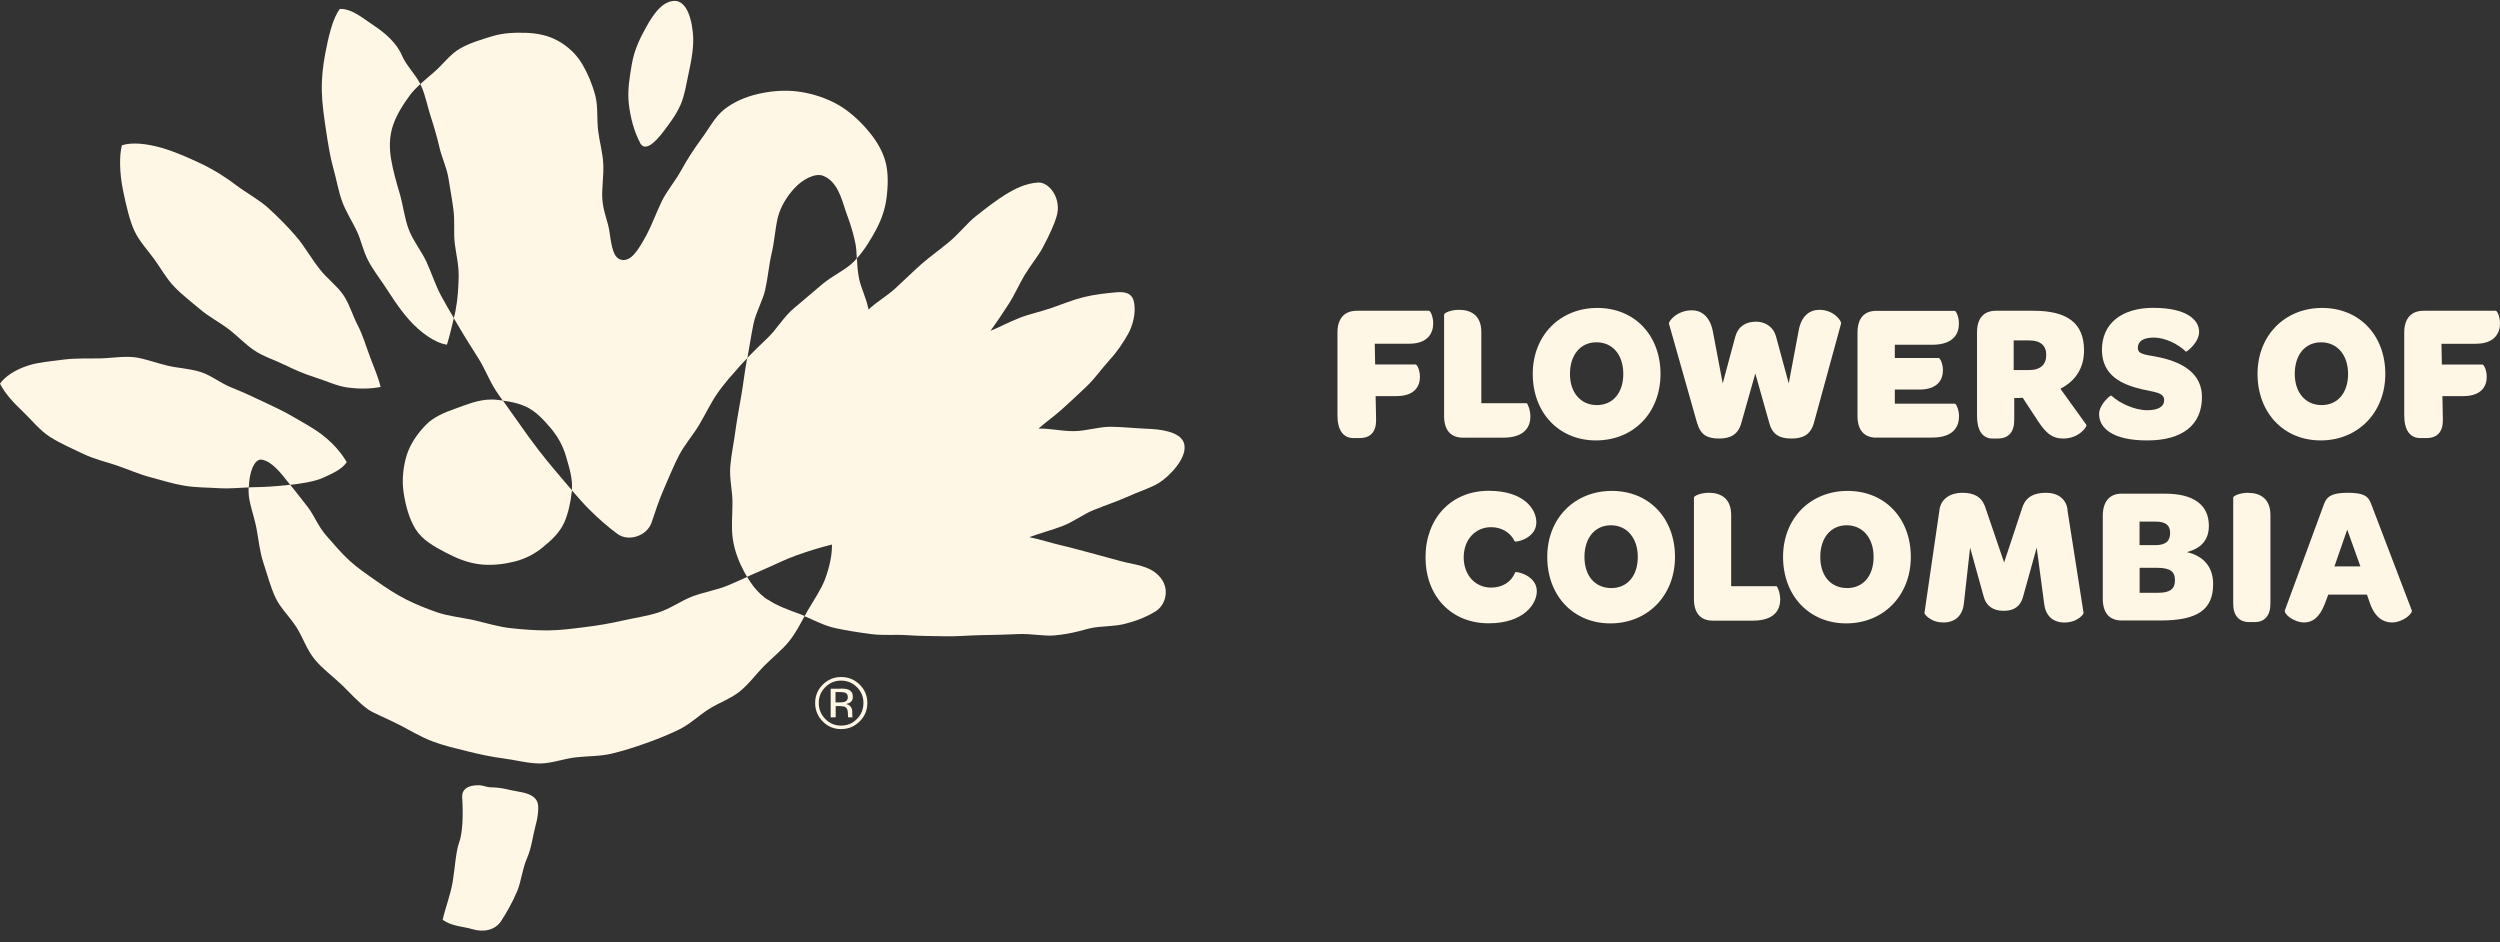
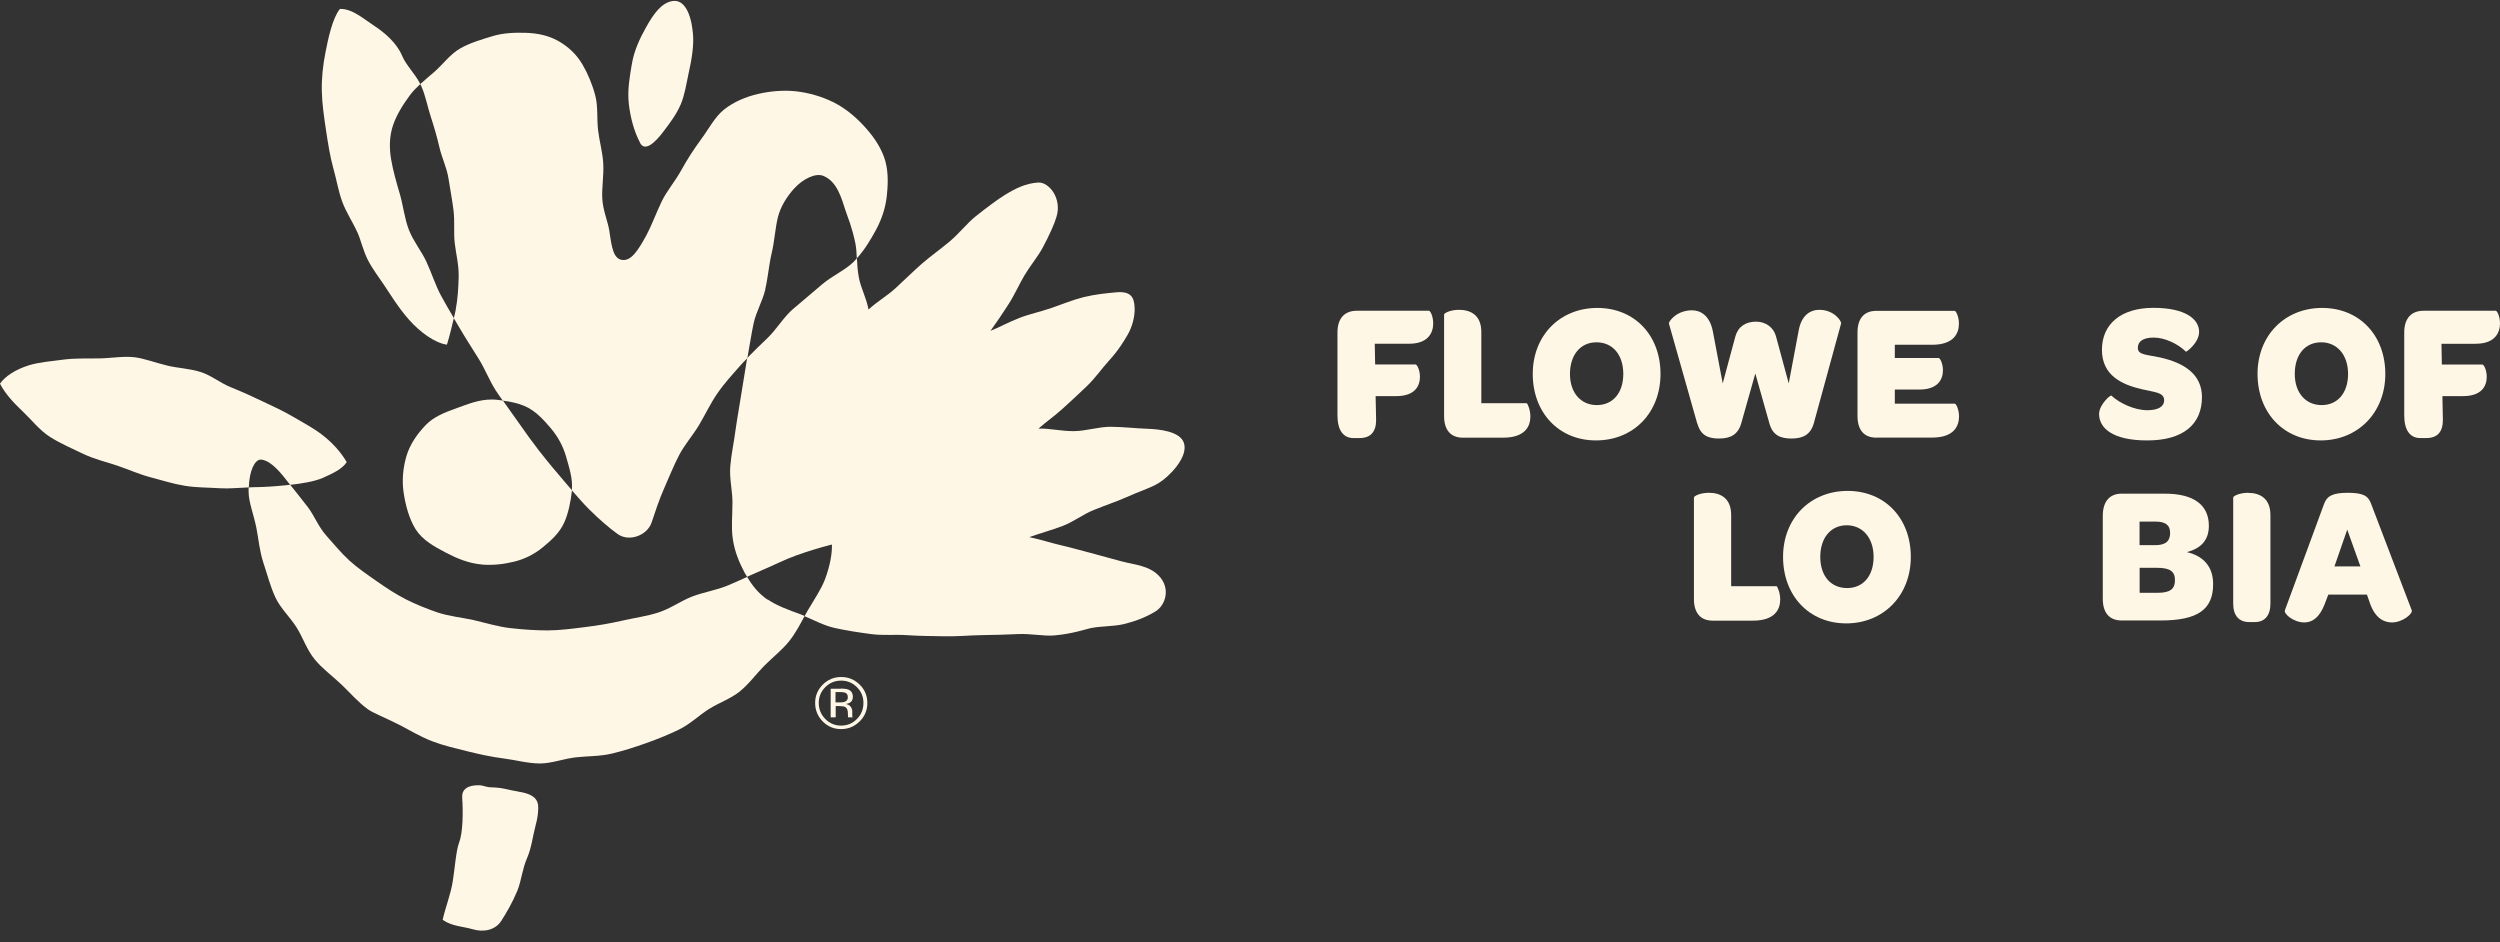
<svg xmlns="http://www.w3.org/2000/svg" width="138" height="52" viewBox="0 0 138 52" fill="none">
  <rect x="0" y="0" width="138" height="52" fill="#333333" stroke="none" />
  <path d="M136.672 18.974C137.712 18.974 138 18.372 138 17.855C138 17.463 137.843 17.154 137.764 17.154H133.781C133.106 17.154 132.714 17.573 132.714 18.352V22.931C132.714 23.736 133.028 24.181 133.598 24.181H133.938C134.539 24.181 134.847 23.841 134.847 23.192L134.821 21.865H135.966C137.006 21.865 137.268 21.29 137.268 20.798C137.268 20.432 137.111 20.124 137.033 20.124H134.79L134.769 18.979H136.672V18.974Z" fill="#FFF7E6" />
  <path d="M88.095 24.311C90.181 24.311 91.66 22.774 91.66 20.641C91.66 18.508 90.228 16.998 88.173 16.998C86.119 16.998 84.608 18.508 84.608 20.641C84.608 22.774 86.04 24.311 88.095 24.311ZM88.121 18.895C89.031 18.895 89.606 19.596 89.606 20.641C89.606 21.687 89.031 22.361 88.147 22.361C87.264 22.361 86.662 21.687 86.662 20.641C86.662 19.596 87.237 18.895 88.121 18.895Z" fill="#FFF7E6" />
  <path d="M93.694 23.376C93.876 24.024 94.269 24.207 94.891 24.207C95.513 24.207 95.931 23.998 96.114 23.376L96.893 20.616L97.672 23.376C97.855 24.024 98.273 24.207 98.895 24.207C99.517 24.207 99.936 23.998 100.119 23.376L101.629 17.855C101.656 17.725 101.237 17.102 100.432 17.102C99.936 17.102 99.439 17.39 99.287 18.247L98.738 21.165L98.033 18.561C97.902 18.07 97.463 17.756 96.94 17.756C96.365 17.756 95.952 18.017 95.795 18.561L95.094 21.165L94.546 18.274C94.363 17.364 93.819 17.129 93.401 17.129C92.543 17.129 92.099 17.751 92.125 17.861L93.688 23.381L93.694 23.376Z" fill="#FFF7E6" />
  <path d="M103.58 24.154H106.654C107.851 24.154 108.138 23.532 108.138 22.983C108.138 22.617 107.982 22.282 107.903 22.282H104.594V21.503H105.948C106.988 21.503 107.25 20.928 107.25 20.437C107.25 20.071 107.093 19.763 107.014 19.763H104.594V19.031H106.649C107.846 19.031 108.133 18.409 108.133 17.86C108.133 17.494 107.976 17.159 107.898 17.159H103.575C102.9 17.159 102.534 17.577 102.534 18.356V22.962C102.534 23.741 102.9 24.159 103.575 24.159" fill="#FFF7E6" />
  <path d="M78.151 20.119H75.908L75.887 18.974H77.785C78.826 18.974 79.113 18.372 79.113 17.855C79.113 17.463 78.956 17.154 78.878 17.154H74.894C74.22 17.154 73.828 17.573 73.828 18.352V22.931C73.828 23.736 74.141 24.181 74.711 24.181H75.051C75.652 24.181 75.961 23.841 75.961 23.192L75.934 21.865H77.079C78.12 21.865 78.381 21.29 78.381 20.798C78.381 20.432 78.224 20.124 78.146 20.124" fill="#FFF7E6" />
  <path d="M131.669 20.641C131.669 18.508 130.236 16.998 128.182 16.998C126.127 16.998 124.616 18.508 124.616 20.641C124.616 22.774 126.049 24.311 128.103 24.311C130.158 24.311 131.669 22.774 131.669 20.641ZM126.671 20.641C126.671 19.575 127.246 18.895 128.129 18.895C129.013 18.895 129.614 19.596 129.614 20.641C129.614 21.687 129.039 22.361 128.155 22.361C127.272 22.361 126.671 21.682 126.671 20.641Z" fill="#FFF7E6" />
  <path d="M118.526 22.644C117.825 22.644 116.989 22.252 116.55 21.839C116.497 21.787 115.87 22.336 115.87 22.853C115.87 23.606 116.576 24.312 118.526 24.312C120.476 24.312 121.548 23.454 121.548 21.917C121.548 20.642 120.533 20.02 119.232 19.732C118.531 19.575 118.008 19.601 118.008 19.209C118.008 18.843 118.296 18.634 118.892 18.634C119.488 18.634 120.22 18.974 120.664 19.413C120.69 19.439 121.391 18.916 121.391 18.321C121.391 17.615 120.638 16.993 118.866 16.993C117.093 16.993 116.027 17.876 116.027 19.309C116.027 20.741 117.146 21.238 118.264 21.494C118.913 21.651 119.462 21.651 119.462 22.095C119.462 22.435 119.148 22.644 118.526 22.644Z" fill="#FFF7E6" />
-   <path d="M113.737 21.457C114.532 21.044 115.039 20.359 115.039 19.34C115.039 17.829 114.103 17.154 112.252 17.154H110.172C109.497 17.154 109.131 17.573 109.131 18.352V22.957C109.131 23.736 109.419 24.207 109.989 24.207H110.276C110.877 24.207 111.186 23.841 111.186 23.192V21.969C111.348 21.969 111.5 21.969 111.656 21.959L112.514 23.271C112.932 23.893 113.267 24.207 113.894 24.207C114.777 24.207 115.222 23.532 115.17 23.454L113.737 21.462V21.457ZM111.155 20.432V18.791H112.017C112.639 18.791 112.953 19.078 112.953 19.596C112.953 20.113 112.639 20.427 112.017 20.427H111.155V20.432Z" fill="#FFF7E6" />
  <path d="M84.268 22.257H81.769V18.326C81.769 17.416 81.199 17.102 80.546 17.102C80.049 17.102 79.714 17.285 79.714 17.364V22.963C79.714 23.742 80.08 24.16 80.755 24.16H82.966C84.189 24.16 84.477 23.533 84.477 22.989C84.477 22.623 84.32 22.257 84.268 22.257Z" fill="#FFF7E6" />
-   <path d="M83.635 31.604C83.426 32.127 82.934 32.435 82.307 32.435C81.45 32.435 80.796 31.761 80.796 30.767C80.796 29.774 81.45 29.1 82.307 29.1C82.882 29.1 83.374 29.387 83.609 29.879C83.661 29.957 84.806 29.722 84.806 28.838C84.806 28.065 84.074 27.092 82.176 27.092C80.091 27.092 78.689 28.629 78.689 30.762C78.689 32.895 80.096 34.406 82.176 34.406C84.106 34.406 84.832 33.34 84.832 32.634C84.832 31.75 83.661 31.515 83.635 31.593" fill="#FFF7E6" />
-   <path d="M88.973 27.098C86.919 27.098 85.408 28.608 85.408 30.741C85.408 32.874 86.84 34.411 88.895 34.411C90.949 34.411 92.46 32.874 92.46 30.741C92.46 28.608 91.028 27.098 88.973 27.098ZM88.947 32.461C88.037 32.461 87.462 31.787 87.462 30.741C87.462 29.696 88.037 28.995 88.921 28.995C89.804 28.995 90.406 29.696 90.406 30.741C90.406 31.787 89.831 32.461 88.947 32.461Z" fill="#FFF7E6" />
  <path d="M130.89 27.824C130.733 27.38 130.477 27.202 129.588 27.202C128.757 27.202 128.443 27.385 128.286 27.824L126.127 33.685C126.049 33.894 126.624 34.359 127.194 34.359C127.638 34.359 128.025 34.098 128.313 33.371L128.522 32.822H130.655L130.838 33.345C131.125 34.124 131.59 34.359 132.035 34.359C132.636 34.359 133.206 33.862 133.127 33.685L130.89 27.824ZM128.862 31.264L129.567 29.236L130.294 31.264H128.862Z" fill="#FFF7E6" />
  <path d="M120.706 30.48C121.485 30.271 121.929 29.832 121.929 29.022C121.929 27.877 121.098 27.25 119.509 27.25H117.115C116.44 27.25 116.074 27.694 116.074 28.473V33.052C116.074 33.831 116.44 34.25 117.115 34.25H119.274C121.307 34.25 122.165 33.648 122.165 32.247C122.165 31.364 121.72 30.71 120.706 30.475M118.103 28.792H118.986C119.556 28.792 119.791 29.001 119.791 29.419C119.791 29.863 119.556 30.093 118.96 30.093H118.103V28.792ZM119.096 32.723H118.108V31.343H119.07C119.796 31.343 120.058 31.552 120.058 32.023C120.058 32.514 119.796 32.723 119.096 32.723Z" fill="#FFF7E6" />
  <path d="M124.104 27.202C123.608 27.202 123.273 27.385 123.273 27.463V33.324C123.273 33.972 123.587 34.338 124.156 34.338H124.47C125.014 34.338 125.327 33.972 125.327 33.324V28.431C125.327 27.521 124.758 27.207 124.104 27.207" fill="#FFF7E6" />
  <path d="M98.059 32.357H95.56V28.425C95.56 27.516 94.99 27.202 94.337 27.202C93.84 27.202 93.505 27.385 93.505 27.463V33.063C93.505 33.842 93.871 34.26 94.546 34.26H96.757C97.98 34.26 98.268 33.632 98.268 33.089C98.268 32.723 98.111 32.357 98.059 32.357Z" fill="#FFF7E6" />
  <path d="M101.99 27.098C99.936 27.098 98.425 28.608 98.425 30.741C98.425 32.874 99.857 34.411 101.912 34.411C103.966 34.411 105.477 32.874 105.477 30.741C105.477 28.608 104.045 27.098 101.99 27.098ZM101.964 32.461C101.054 32.461 100.479 31.787 100.479 30.741C100.479 29.696 101.054 28.995 101.938 28.995C102.821 28.995 103.423 29.696 103.423 30.741C103.423 31.787 102.848 32.461 101.964 32.461Z" fill="#FFF7E6" />
-   <path d="M114.13 28.133C114.051 27.537 113.591 27.202 112.943 27.202C112.342 27.202 111.845 27.385 111.636 28.002L110.627 31.05L109.587 28.002C109.377 27.38 108.912 27.202 108.311 27.202C107.663 27.202 107.14 27.537 107.061 28.133L106.23 33.836C106.22 33.915 106.554 34.276 107.035 34.343C107.673 34.432 108.306 34.192 108.405 33.319L108.75 30.229L109.503 32.942C109.634 33.434 110.01 33.716 110.58 33.716H110.632C111.207 33.716 111.542 33.434 111.672 32.942L112.425 30.229L112.838 33.319C112.938 34.197 113.57 34.438 114.208 34.343C114.694 34.276 115.023 33.915 115.013 33.836L114.119 28.133H114.13Z" fill="#FFF7E6" />
  <path d="M47.448 39.823C47.166 40.105 46.826 40.246 46.428 40.246C46.031 40.246 45.691 40.105 45.414 39.823C45.137 39.541 44.996 39.201 44.996 38.803C44.996 38.406 45.137 38.072 45.419 37.789C45.697 37.512 46.036 37.371 46.434 37.371C46.831 37.371 47.171 37.512 47.453 37.789C47.736 38.066 47.877 38.406 47.877 38.803C47.877 39.201 47.736 39.541 47.453 39.823M45.556 37.931C45.315 38.171 45.195 38.464 45.195 38.803C45.195 39.143 45.315 39.441 45.556 39.687C45.796 39.933 46.089 40.053 46.428 40.053C46.768 40.053 47.066 39.933 47.302 39.687C47.542 39.447 47.662 39.149 47.662 38.803C47.662 38.459 47.542 38.171 47.302 37.931C47.061 37.69 46.768 37.57 46.428 37.57C46.089 37.57 45.796 37.69 45.556 37.931ZM46.402 38.009C46.596 38.009 46.742 38.03 46.831 38.066C46.993 38.134 47.077 38.27 47.077 38.469C47.077 38.61 47.025 38.715 46.92 38.783C46.868 38.819 46.789 38.845 46.69 38.861C46.815 38.882 46.904 38.934 46.962 39.018C47.019 39.102 47.045 39.185 47.045 39.264V39.379C47.045 39.415 47.045 39.452 47.045 39.494C47.045 39.535 47.051 39.562 47.061 39.577L47.072 39.598H46.81C46.81 39.598 46.81 39.588 46.81 39.583C46.81 39.583 46.81 39.572 46.81 39.567V39.514L46.805 39.389C46.805 39.206 46.758 39.086 46.659 39.028C46.601 38.997 46.496 38.976 46.35 38.976H46.13V39.598H45.853V38.019H46.408L46.402 38.009ZM46.7 38.26C46.632 38.218 46.517 38.202 46.361 38.202H46.12V38.772H46.371C46.491 38.772 46.58 38.762 46.638 38.736C46.747 38.694 46.8 38.61 46.8 38.49C46.8 38.375 46.763 38.296 46.695 38.26" fill="#FFF7E6" />
  <path d="M23.551 14.473C23.264 13.856 22.814 13.312 22.574 12.695C22.328 12.058 22.26 11.367 22.077 10.73C21.884 10.071 21.695 9.428 21.586 8.774C21.486 8.173 21.486 7.52 21.701 6.898C21.894 6.338 22.239 5.779 22.631 5.251C22.793 5.031 22.992 4.833 23.201 4.639C22.887 4.028 22.422 3.62 22.187 3.06C21.899 2.37 21.215 1.79 20.686 1.445C20.075 1.048 19.442 0.467 18.763 0.494C18.35 1.001 18.109 2.156 17.963 2.909C17.832 3.573 17.748 4.294 17.764 5.026C17.78 5.748 17.89 6.469 17.989 7.143C18.109 7.943 18.229 8.68 18.386 9.235C18.574 9.904 18.674 10.531 18.883 11.111C19.092 11.697 19.453 12.22 19.74 12.852C19.918 13.244 20.043 13.83 20.31 14.358C20.572 14.865 20.932 15.33 21.183 15.707C21.528 16.219 22.004 17.008 22.589 17.662C23.185 18.331 24.001 18.932 24.67 19.026C24.827 18.514 24.947 18.017 25.052 17.557C24.811 17.149 24.571 16.736 24.346 16.323C24.027 15.727 23.828 15.074 23.546 14.468" fill="#FFF7E6" />
-   <path d="M7.434 12.773C7.706 13.338 8.15 13.803 8.516 14.31C8.882 14.812 9.185 15.377 9.619 15.826C10.048 16.276 10.56 16.658 11.036 17.066C11.511 17.473 12.076 17.761 12.578 18.137C13.085 18.514 13.514 18.989 14.026 19.334C14.544 19.685 15.155 19.868 15.71 20.14C16.269 20.411 16.823 20.657 17.419 20.84C18.01 21.023 18.58 21.311 19.207 21.394C19.808 21.473 20.477 21.473 21.011 21.358C20.843 20.704 20.608 20.207 20.415 19.674C20.184 19.042 20.012 18.466 19.745 17.954C19.447 17.379 19.285 16.762 18.94 16.266C18.59 15.764 18.067 15.387 17.67 14.885C17.137 14.211 16.797 13.573 16.358 13.066C15.877 12.507 15.38 12.005 14.784 11.461C14.303 11.027 13.65 10.688 12.949 10.159C12.604 9.898 11.909 9.412 11.036 9.004C10.377 8.696 9.65 8.372 8.945 8.168C8.087 7.922 7.287 7.838 6.728 8.021C6.576 8.628 6.603 9.532 6.775 10.426C6.953 11.32 7.172 12.235 7.434 12.773Z" fill="#FFF7E6" />
  <path d="M42.246 15.942C42.398 15.288 42.445 14.614 42.596 13.976C42.753 13.317 42.785 12.638 42.936 12.005C43.093 11.373 43.464 10.824 43.815 10.431C44.327 9.856 45.022 9.548 45.425 9.7C46.214 9.998 46.455 10.96 46.679 11.639C46.789 11.979 47.035 12.528 47.223 13.464C47.27 13.699 47.281 13.971 47.296 14.264C47.746 13.767 48.059 13.223 48.337 12.721C48.703 12.052 48.896 11.399 48.959 10.745C49.032 10.024 49.032 9.307 48.797 8.664C48.561 8.011 48.133 7.425 47.647 6.908C47.176 6.406 46.622 5.946 45.979 5.632C45.362 5.329 44.667 5.125 43.956 5.042C43.286 4.968 42.565 5.021 41.854 5.183C41.174 5.34 40.516 5.617 39.977 6.04C39.46 6.448 39.136 7.101 38.717 7.666C38.32 8.21 37.944 8.779 37.614 9.381C37.28 9.998 36.804 10.536 36.522 11.127C36.197 11.812 35.962 12.465 35.68 12.988C35.209 13.851 34.833 14.42 34.336 14.347C33.866 14.279 33.767 13.673 33.641 12.779C33.568 12.245 33.275 11.629 33.244 10.928C33.218 10.337 33.333 9.694 33.301 9.046C33.27 8.424 33.087 7.807 33.014 7.185C32.941 6.547 33.014 5.888 32.867 5.303C32.7 4.66 32.449 4.064 32.151 3.557C31.822 2.997 31.362 2.569 30.813 2.26C30.264 1.952 29.657 1.832 29.02 1.811C28.418 1.795 27.781 1.811 27.159 2.004C26.573 2.182 25.94 2.365 25.386 2.684C24.848 2.997 24.456 3.546 23.985 3.959C23.724 4.189 23.447 4.414 23.196 4.644C23.212 4.676 23.232 4.702 23.248 4.738C23.499 5.292 23.598 5.904 23.781 6.448C23.964 7.012 24.126 7.567 24.257 8.136C24.388 8.706 24.66 9.25 24.754 9.835C24.843 10.405 24.952 10.98 25.031 11.582C25.114 12.245 25.031 12.857 25.104 13.443C25.177 14.044 25.334 14.635 25.318 15.288C25.303 15.848 25.276 16.464 25.146 17.149C25.125 17.275 25.083 17.426 25.052 17.567C25.151 17.74 25.256 17.907 25.355 18.08C25.695 18.66 26.061 19.225 26.416 19.795C26.777 20.37 27.017 21.018 27.378 21.572C27.498 21.755 27.624 21.933 27.755 22.116C28.188 22.168 28.612 22.262 28.983 22.424C29.563 22.68 29.992 23.156 30.395 23.627C30.787 24.092 31.085 24.62 31.257 25.237C31.414 25.801 31.628 26.418 31.566 27.067C31.89 27.438 32.203 27.798 32.512 28.107C33.071 28.666 33.615 29.132 34.091 29.477C34.713 29.926 35.717 29.571 35.968 28.844C36.161 28.274 36.365 27.626 36.658 26.962C36.919 26.377 37.165 25.744 37.484 25.132C37.787 24.541 38.252 24.029 38.592 23.454C38.942 22.863 39.23 22.247 39.596 21.718C40.003 21.128 40.469 20.631 40.866 20.176C40.992 20.035 41.122 19.904 41.253 19.774C41.373 19.141 41.462 18.493 41.598 17.855C41.739 17.202 42.105 16.6 42.251 15.952" fill="#FFF7E6" />
  <path d="M35.33 7.886C35.586 8.367 36.103 7.954 36.652 7.222C36.95 6.819 37.322 6.354 37.578 5.758C37.797 5.24 37.881 4.655 38.006 4.075C38.195 3.222 38.315 2.47 38.247 1.816C38.137 0.708 37.766 -0.019 37.149 0.054C36.532 0.133 36.088 0.739 35.654 1.523C35.33 2.104 35.006 2.768 34.875 3.552C34.755 4.258 34.624 5.01 34.713 5.753C34.802 6.485 34.99 7.237 35.335 7.886" fill="#FFF7E6" />
-   <path d="M60.397 28.143C61.014 27.892 61.636 27.688 62.196 27.438C62.855 27.134 63.503 26.946 63.968 26.659C64.522 26.324 65.61 25.237 65.353 24.452C65.139 23.799 63.958 23.689 63.325 23.668C62.698 23.647 62.008 23.564 61.302 23.558C60.638 23.558 59.953 23.794 59.273 23.799C58.578 23.804 57.972 23.642 57.324 23.658C57.773 23.266 58.212 22.962 58.662 22.555C59.122 22.136 59.577 21.718 60 21.31C60.471 20.856 60.826 20.333 61.197 19.93C61.715 19.366 62.044 18.832 62.253 18.466C62.478 18.08 62.661 17.484 62.63 16.961C62.604 16.443 62.452 16.062 61.626 16.135C61.051 16.187 60.429 16.25 59.801 16.407C59.211 16.553 58.63 16.799 58.05 16.997C57.444 17.207 56.816 17.337 56.283 17.546C55.614 17.808 55.128 18.085 54.673 18.263C55.023 17.782 55.326 17.327 55.661 16.809C56.001 16.287 56.246 15.717 56.544 15.21C56.884 14.64 57.297 14.159 57.553 13.678C57.951 12.935 58.217 12.319 58.306 12.005C58.651 10.975 57.909 10.039 57.308 10.076C56.612 10.118 56.027 10.416 55.468 10.761C55.081 11.001 54.521 11.414 53.863 11.937C53.397 12.308 52.979 12.852 52.43 13.322C51.949 13.73 51.4 14.112 50.877 14.566C50.391 14.995 49.916 15.466 49.419 15.921C48.928 16.365 48.426 16.637 47.945 17.086C47.803 16.391 47.526 15.91 47.417 15.361C47.338 14.964 47.317 14.593 47.302 14.253C47.244 14.316 47.187 14.389 47.124 14.451C46.659 14.912 45.968 15.204 45.388 15.691C44.876 16.124 44.332 16.584 43.768 17.065C43.25 17.51 42.884 18.163 42.356 18.67C41.99 19.021 41.614 19.381 41.248 19.758C41.248 19.773 41.242 19.789 41.237 19.805C41.112 20.469 41.039 21.133 40.929 21.781C40.814 22.45 40.688 23.109 40.599 23.752C40.511 24.437 40.364 25.095 40.312 25.733C40.255 26.434 40.437 27.108 40.432 27.735C40.432 28.457 40.359 29.126 40.448 29.727C40.553 30.48 40.824 31.076 41.091 31.588C41.138 31.672 41.19 31.756 41.237 31.839C41.509 31.714 41.781 31.594 42.053 31.479C42.696 31.212 43.307 30.888 43.94 30.663C44.594 30.428 45.268 30.224 45.922 30.057C45.937 30.558 45.817 31.243 45.535 31.991C45.325 32.535 44.949 33.084 44.583 33.706C44.526 33.805 44.468 33.91 44.411 34.014C44.944 34.234 45.488 34.537 46.094 34.668C46.732 34.809 47.411 34.913 48.096 35.002C48.755 35.091 49.445 35.013 50.125 35.065C50.799 35.112 51.479 35.107 52.143 35.123C52.833 35.138 53.507 35.07 54.161 35.06C54.866 35.049 55.546 35.034 56.173 35.002C56.921 34.966 57.616 35.128 58.202 35.075C59.206 34.986 59.906 34.736 60.183 34.678C60.789 34.547 61.438 34.594 62.044 34.448C62.645 34.302 63.241 34.082 63.785 33.748C64.344 33.408 64.632 32.472 63.968 31.782C63.424 31.217 62.624 31.175 61.913 30.987C61.349 30.841 60.8 30.679 60.22 30.527C59.687 30.391 59.138 30.229 58.526 30.088C58.003 29.968 57.444 29.78 56.816 29.649C57.376 29.445 58.024 29.273 58.662 29.032C59.252 28.807 59.791 28.384 60.392 28.143" fill="#FFF7E6" />
+   <path d="M60.397 28.143C61.014 27.892 61.636 27.688 62.196 27.438C62.855 27.134 63.503 26.946 63.968 26.659C64.522 26.324 65.61 25.237 65.353 24.452C65.139 23.799 63.958 23.689 63.325 23.668C62.698 23.647 62.008 23.564 61.302 23.558C60.638 23.558 59.953 23.794 59.273 23.799C58.578 23.804 57.972 23.642 57.324 23.658C57.773 23.266 58.212 22.962 58.662 22.555C59.122 22.136 59.577 21.718 60 21.31C60.471 20.856 60.826 20.333 61.197 19.93C61.715 19.366 62.044 18.832 62.253 18.466C62.478 18.08 62.661 17.484 62.63 16.961C62.604 16.443 62.452 16.062 61.626 16.135C61.051 16.187 60.429 16.25 59.801 16.407C59.211 16.553 58.63 16.799 58.05 16.997C57.444 17.207 56.816 17.337 56.283 17.546C55.614 17.808 55.128 18.085 54.673 18.263C55.023 17.782 55.326 17.327 55.661 16.809C56.001 16.287 56.246 15.717 56.544 15.21C56.884 14.64 57.297 14.159 57.553 13.678C57.951 12.935 58.217 12.319 58.306 12.005C58.651 10.975 57.909 10.039 57.308 10.076C56.612 10.118 56.027 10.416 55.468 10.761C55.081 11.001 54.521 11.414 53.863 11.937C53.397 12.308 52.979 12.852 52.43 13.322C51.949 13.73 51.4 14.112 50.877 14.566C50.391 14.995 49.916 15.466 49.419 15.921C48.928 16.365 48.426 16.637 47.945 17.086C47.803 16.391 47.526 15.91 47.417 15.361C47.338 14.964 47.317 14.593 47.302 14.253C47.244 14.316 47.187 14.389 47.124 14.451C46.659 14.912 45.968 15.204 45.388 15.691C44.876 16.124 44.332 16.584 43.768 17.065C43.25 17.51 42.884 18.163 42.356 18.67C41.99 19.021 41.614 19.381 41.248 19.758C41.248 19.773 41.242 19.789 41.237 19.805C40.814 22.45 40.688 23.109 40.599 23.752C40.511 24.437 40.364 25.095 40.312 25.733C40.255 26.434 40.437 27.108 40.432 27.735C40.432 28.457 40.359 29.126 40.448 29.727C40.553 30.48 40.824 31.076 41.091 31.588C41.138 31.672 41.19 31.756 41.237 31.839C41.509 31.714 41.781 31.594 42.053 31.479C42.696 31.212 43.307 30.888 43.94 30.663C44.594 30.428 45.268 30.224 45.922 30.057C45.937 30.558 45.817 31.243 45.535 31.991C45.325 32.535 44.949 33.084 44.583 33.706C44.526 33.805 44.468 33.91 44.411 34.014C44.944 34.234 45.488 34.537 46.094 34.668C46.732 34.809 47.411 34.913 48.096 35.002C48.755 35.091 49.445 35.013 50.125 35.065C50.799 35.112 51.479 35.107 52.143 35.123C52.833 35.138 53.507 35.07 54.161 35.06C54.866 35.049 55.546 35.034 56.173 35.002C56.921 34.966 57.616 35.128 58.202 35.075C59.206 34.986 59.906 34.736 60.183 34.678C60.789 34.547 61.438 34.594 62.044 34.448C62.645 34.302 63.241 34.082 63.785 33.748C64.344 33.408 64.632 32.472 63.968 31.782C63.424 31.217 62.624 31.175 61.913 30.987C61.349 30.841 60.8 30.679 60.22 30.527C59.687 30.391 59.138 30.229 58.526 30.088C58.003 29.968 57.444 29.78 56.816 29.649C57.376 29.445 58.024 29.273 58.662 29.032C59.252 28.807 59.791 28.384 60.392 28.143" fill="#FFF7E6" />
  <path d="M28.596 43.691C28.058 43.613 27.802 43.477 27.127 43.461C26.819 43.456 26.688 43.352 26.474 43.346C25.789 43.325 25.481 43.592 25.512 44.031C25.57 44.831 25.554 45.971 25.34 46.52C25.177 46.933 25.104 47.952 24.994 48.642C24.879 49.374 24.581 50.106 24.435 50.775C24.958 51.141 25.564 51.136 26.087 51.293C26.714 51.481 27.342 51.334 27.666 50.838C27.943 50.409 28.277 49.839 28.56 49.165C28.779 48.627 28.826 47.973 29.098 47.356C29.344 46.791 29.401 46.18 29.564 45.568C29.632 45.322 29.679 45.077 29.7 44.826C29.741 44.35 29.741 43.859 28.596 43.697" fill="#FFF7E6" />
  <path d="M29.804 24.944C29.396 24.416 28.988 23.851 28.581 23.266C28.314 22.889 28.037 22.502 27.76 22.11C27.556 22.084 27.357 22.053 27.148 22.053C26.406 22.053 25.794 22.325 25.224 22.523C24.545 22.764 23.938 23.009 23.504 23.459C23.029 23.95 22.631 24.526 22.443 25.153C22.25 25.791 22.182 26.507 22.276 27.16C22.386 27.918 22.59 28.645 22.94 29.21C23.316 29.811 23.97 30.172 24.623 30.511C25.193 30.809 25.841 31.097 26.631 31.165C27.206 31.212 27.823 31.144 28.403 30.998C28.968 30.857 29.506 30.59 29.977 30.198C30.4 29.848 30.881 29.434 31.148 28.838C31.362 28.358 31.498 27.746 31.571 27.082C31.571 27.077 31.571 27.066 31.571 27.061C31.425 26.894 31.278 26.726 31.132 26.549C30.708 26.052 30.253 25.519 29.809 24.944" fill="#FFF7E6" />
  <path d="M14.392 25.372C14.784 25.372 15.281 25.801 15.835 26.533C15.893 26.606 15.961 26.69 16.018 26.763C16.63 26.695 17.341 26.585 17.801 26.387C18.345 26.146 18.899 25.89 19.139 25.508C18.789 24.907 18.282 24.379 17.759 23.982C17.278 23.616 16.703 23.313 16.149 22.988C15.616 22.675 15.051 22.419 14.486 22.152C13.922 21.88 13.357 21.624 12.782 21.394C12.186 21.159 11.674 20.73 11.099 20.542C10.466 20.338 9.813 20.322 9.253 20.186C8.563 20.019 7.957 19.784 7.434 19.721C6.812 19.648 6.148 19.773 5.484 19.784C4.825 19.794 4.167 19.768 3.539 19.846C2.844 19.941 2.17 19.988 1.61 20.16C0.816 20.406 0.261 20.798 0 21.18C0.298 21.755 0.753 22.236 1.26 22.717C1.741 23.171 2.175 23.741 2.745 24.107C3.325 24.478 3.973 24.756 4.559 25.038C5.238 25.362 5.928 25.514 6.472 25.702C7.094 25.916 7.69 26.183 8.307 26.345C8.94 26.512 9.562 26.711 10.2 26.815C10.837 26.92 11.491 26.909 12.144 26.951C12.63 26.983 13.174 26.925 13.734 26.904C13.765 25.968 14.063 25.372 14.398 25.367" fill="#FFF7E6" />
  <path d="M42.372 33.105C41.865 32.76 41.52 32.316 41.242 31.845C40.892 32.007 40.542 32.164 40.181 32.316C39.554 32.577 38.859 32.681 38.21 32.927C37.578 33.173 36.998 33.602 36.339 33.811C35.691 34.02 35 34.109 34.321 34.266C33.662 34.417 32.983 34.532 32.292 34.616C31.628 34.699 30.944 34.794 30.238 34.799C29.574 34.799 28.879 34.752 28.178 34.673C27.519 34.6 26.861 34.396 26.165 34.234C25.522 34.088 24.822 34.03 24.147 33.806C23.536 33.596 22.945 33.356 22.407 33.084C21.831 32.791 21.298 32.436 20.807 32.091C20.273 31.72 19.745 31.359 19.301 30.956C18.82 30.517 18.418 30.02 18.02 29.576C17.576 29.079 17.346 28.457 16.996 27.997C16.64 27.532 16.311 27.13 16.018 26.758C15.945 26.769 15.867 26.774 15.793 26.784C15.192 26.847 14.575 26.889 13.969 26.894C13.885 26.894 13.807 26.905 13.723 26.905C13.723 26.994 13.718 27.077 13.723 27.171C13.733 27.736 14 28.389 14.152 29.137C14.272 29.743 14.324 30.423 14.549 31.097C14.753 31.699 14.915 32.368 15.213 33C15.49 33.586 16.013 34.062 16.379 34.647C16.724 35.201 16.938 35.87 17.372 36.398C17.785 36.906 18.345 37.308 18.841 37.779C19.312 38.228 19.756 38.751 20.31 39.154C20.603 39.363 21.277 39.619 22.114 40.047C22.631 40.314 23.212 40.675 23.907 40.936C24.487 41.156 25.146 41.307 25.836 41.48C26.453 41.632 27.106 41.778 27.802 41.867C28.439 41.945 29.103 42.139 29.799 42.144C30.442 42.144 31.101 41.883 31.791 41.804C32.434 41.731 33.113 41.757 33.788 41.595C34.441 41.438 35.068 41.234 35.67 41.02C36.302 40.795 36.914 40.549 37.489 40.267C38.09 39.974 38.571 39.499 39.109 39.154C39.674 38.793 40.322 38.578 40.819 38.181C41.347 37.758 41.734 37.209 42.178 36.759C42.659 36.278 43.187 35.87 43.574 35.379C43.924 34.935 44.17 34.454 44.416 34.004C44.348 33.973 44.275 33.941 44.207 33.915C43.527 33.669 42.889 33.44 42.372 33.089" fill="#FFF7E6" />
</svg>